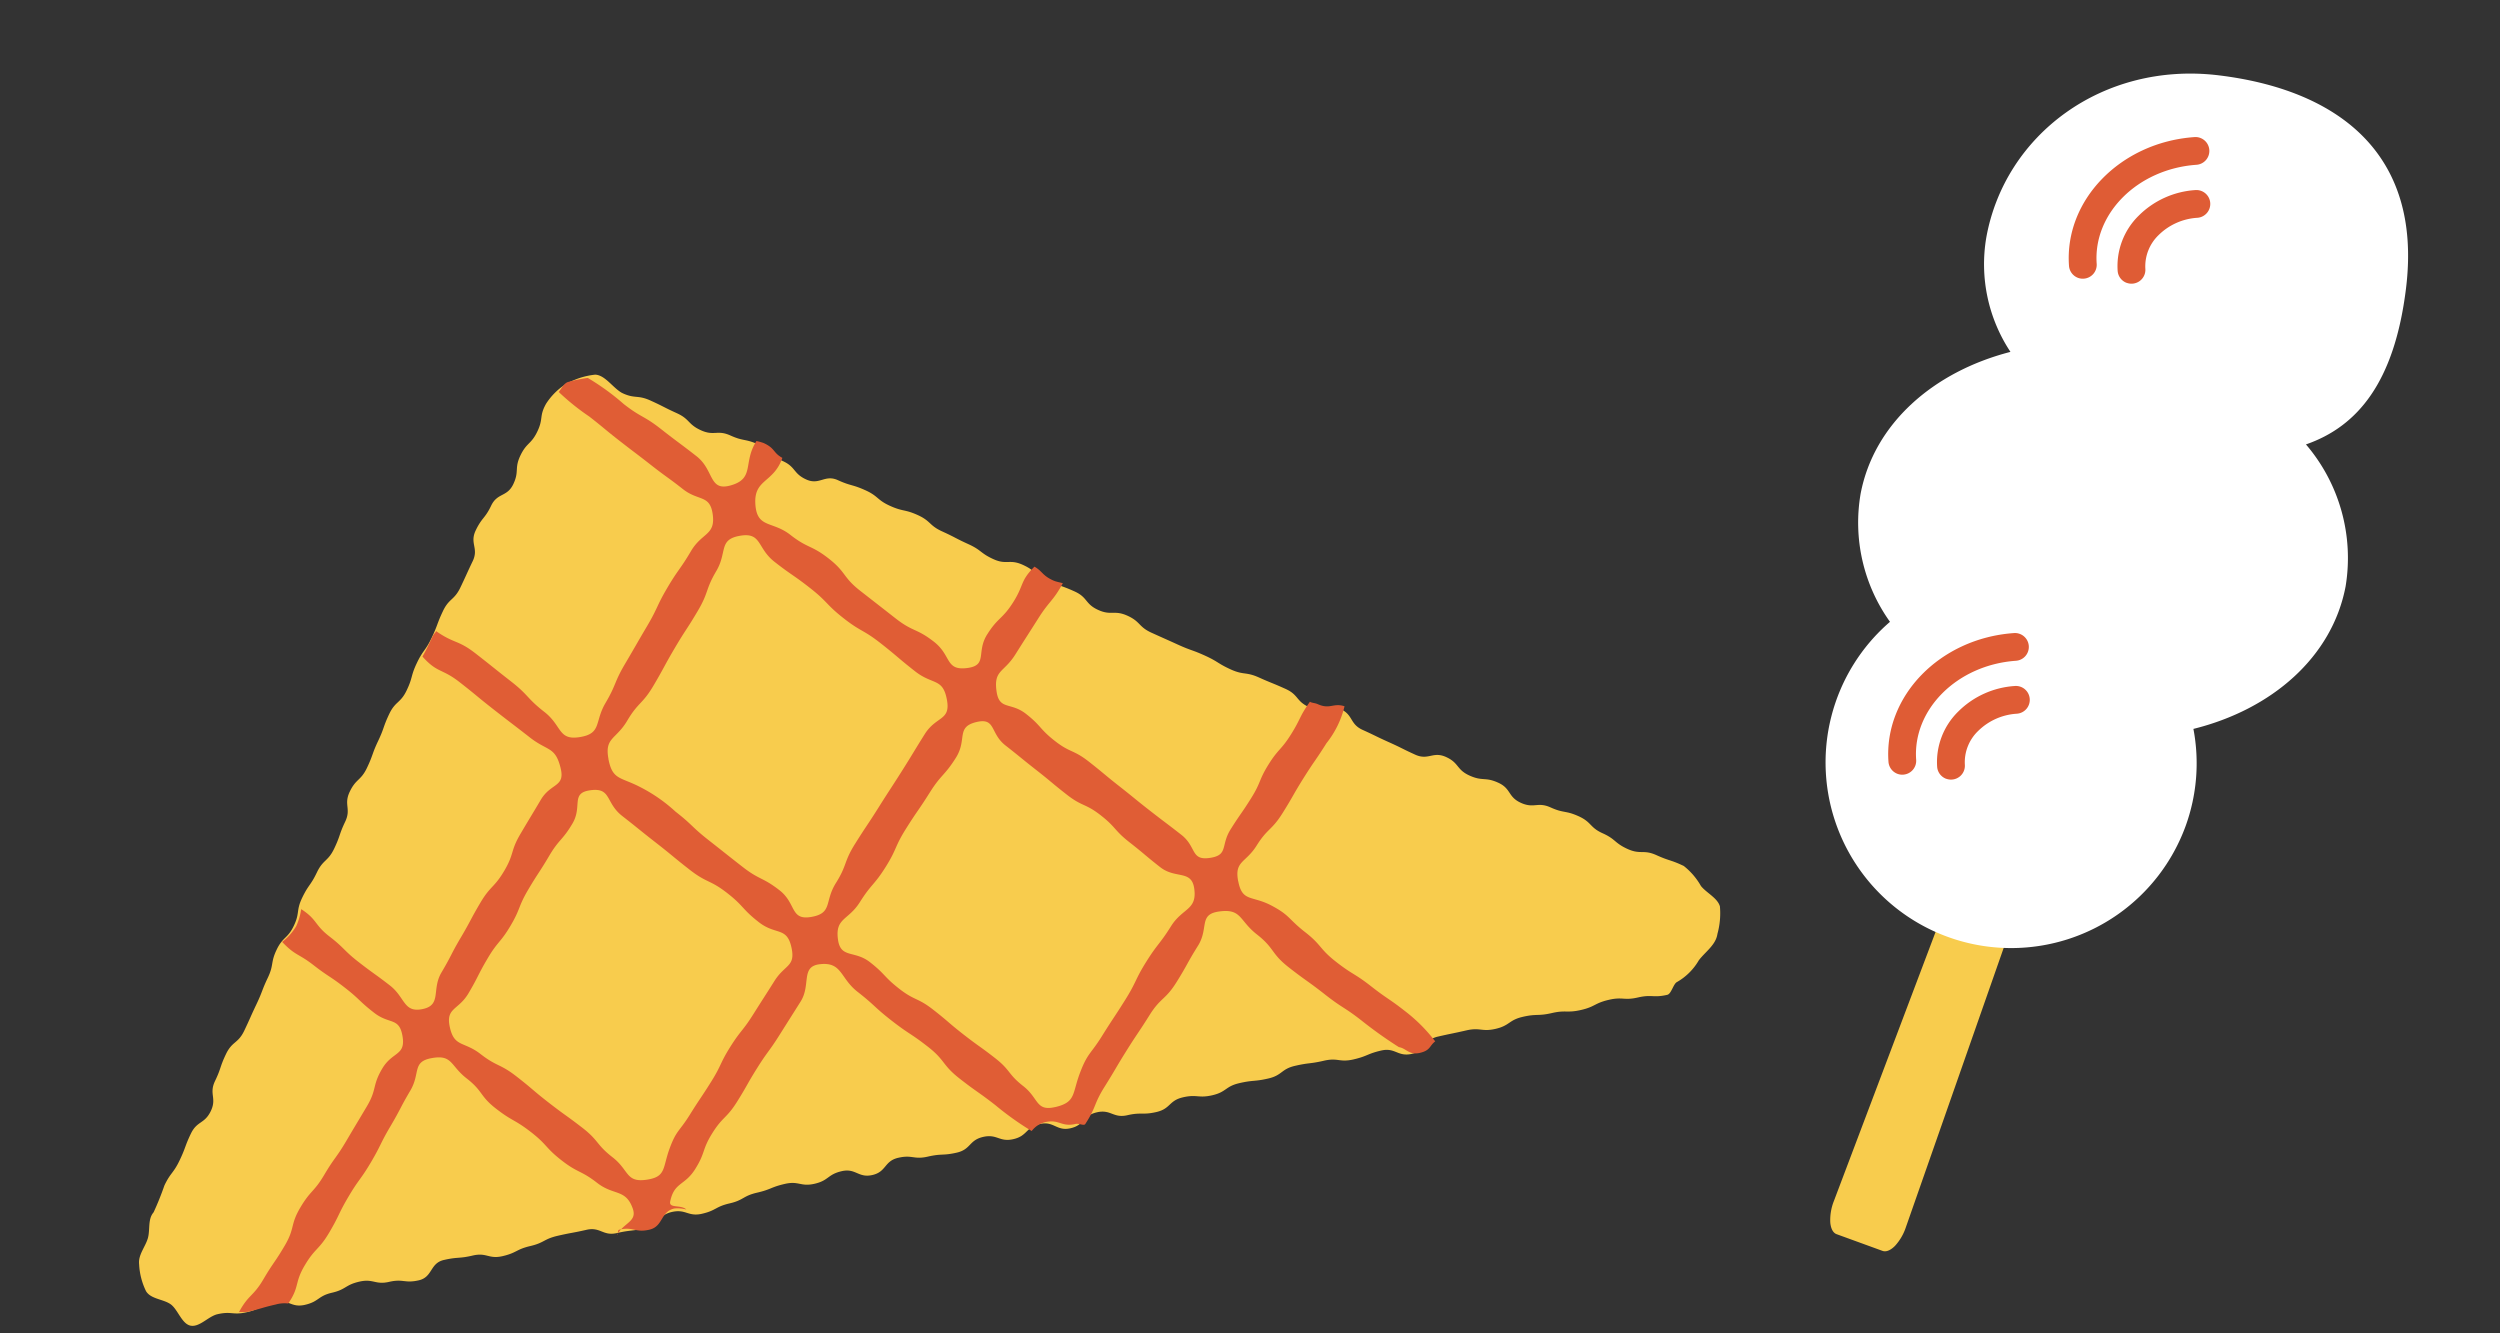
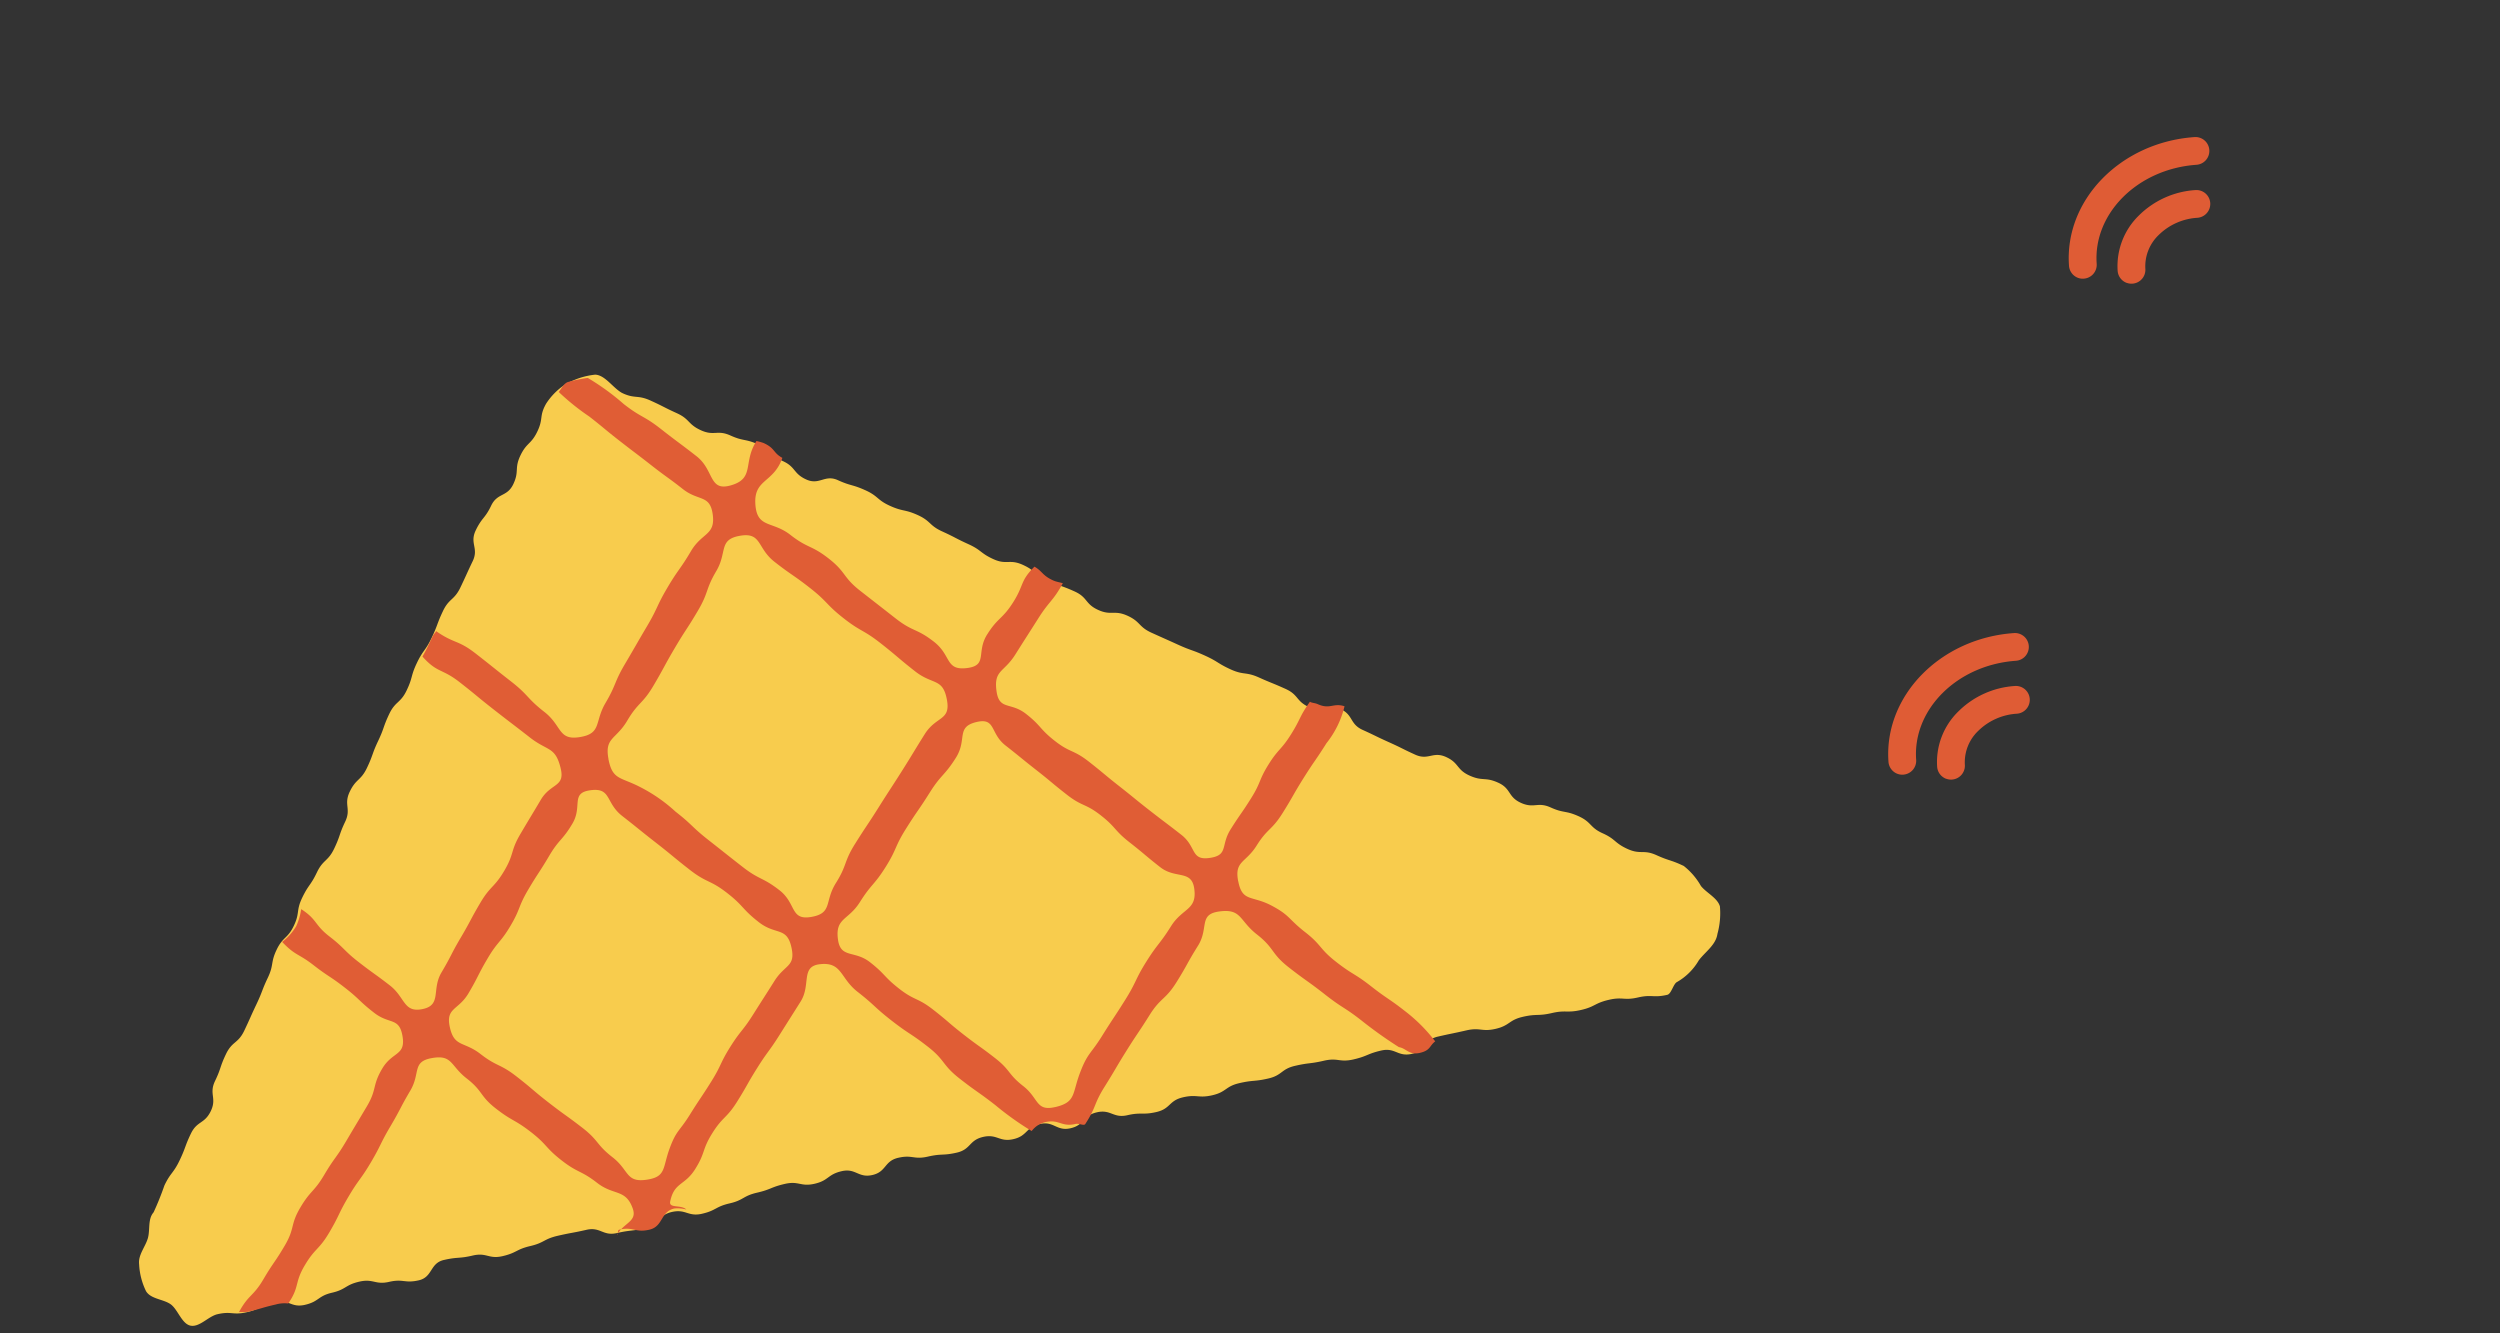
<svg xmlns="http://www.w3.org/2000/svg" width="172.949" height="92.239" viewBox="0 0 172.949 92.239">
  <rect x="0" y="0" width="172.949" height="92.239" fill="#333333" stroke="none" />
  <g id="img_03_03" transform="translate(-378 -5140)">
    <g id="グループ_135" data-name="グループ 135" transform="translate(519 5140) rotate(20)">
-       <path id="パス_107" data-name="パス 107" d="M4.343,1.987C4.33.882,3.9,0,3.384,0H1.92C1.4,0,.974.882.96,1.987L0,80.167a3.565,3.565,0,0,0,.271,1.478c.182.394.43.617.689.617H4.343c.259,0,.507-.223.689-.617A3.565,3.565,0,0,0,5.3,80.167Z" transform="translate(15.137 2.738)" fill="#f8cc4d" />
-       <path id="パス_108" data-name="パス 108" d="M33.86,30.847a12.084,12.084,0,0,0-5.937-8.292c2.921-2.378,4.289-6.119,2.813-12.511C28.581.7,21.382-1.2,13.516.626S1.014,9.541,2.249,16.675a10.988,10.988,0,0,0,4.275,6.856C1.972,26.653-.651,31.433.14,36.3A11.8,11.8,0,0,0,5.079,43.93,12.843,12.843,0,1,0,29.13,50.219a12.722,12.722,0,0,0-1.792-6.508c4.637-3.119,7.321-7.948,6.522-12.863" transform="translate(0 0)" fill="#fff" />
      <g id="グループ_370" data-name="グループ 370">
        <path id="パス_109" data-name="パス 109" d="M1.527,11.98a.961.961,0,0,1-.878-.568C-1.213,7.26,1.067,2.179,5.732.086a.961.961,0,1,1,.786,1.753C2.821,3.5.975,7.439,2.4,10.624a.961.961,0,0,1-.484,1.271.949.949,0,0,1-.392.085" transform="translate(7.645 5.14)" fill="#df5c35" />
        <path id="パス_110" data-name="パス 110" d="M1.294,7.738A.959.959,0,0,1,.417,7.17,4.889,4.889,0,0,1,.482,3.08a6.1,6.1,0,0,1,3.077-3,.961.961,0,0,1,.786,1.754A4.177,4.177,0,0,0,2.231,3.88a3,3,0,0,0-.062,2.5.961.961,0,0,1-.875,1.355" transform="translate(11.158 8.557)" fill="#df5c35" />
        <path id="パス_111" data-name="パス 111" d="M1.527,11.98a.961.961,0,0,1-.878-.568C-1.213,7.26,1.067,2.179,5.732.086a.961.961,0,1,1,.786,1.753C2.821,3.5.975,7.439,2.4,10.624a.961.961,0,0,1-.484,1.271.949.949,0,0,1-.392.085" transform="translate(7.645 41.654)" fill="#df5c35" />
        <path id="パス_112" data-name="パス 112" d="M1.294,7.738A.959.959,0,0,1,.417,7.17,4.889,4.889,0,0,1,.482,3.08a6.1,6.1,0,0,1,3.077-3,.961.961,0,0,1,.786,1.754A4.177,4.177,0,0,0,2.231,3.88a3,3,0,0,0-.062,2.5.961.961,0,0,1-.875,1.355" transform="translate(11.158 45.066)" fill="#df5c35" />
      </g>
    </g>
    <g id="グループ_136" data-name="グループ 136" transform="matrix(0.985, -0.174, 0.174, 0.985, 378, 5173.15)">
      <path id="パス_113" data-name="パス 113" d="M110.013,46.593c-.817-.584-.887-.489-1.716-1.056s-1.075-.206-1.9-.773-.673-.8-1.5-1.363-.609-.887-1.438-1.454-.966-.365-1.794-.932-1.144-.106-1.973-.673-.478-1.081-1.307-1.648-1.036-.262-1.865-.829-.547-.979-1.375-1.546-1.241.038-2.07-.529-.809-.6-1.639-1.164-.814-.588-1.643-1.155-.443-1.132-1.271-1.7-1.267.075-2.1-.492-.559-.963-1.389-1.53-.849-.537-1.678-1.1-1-.322-1.825-.889-.754-.678-1.583-1.246-.874-.5-1.7-1.067-.831-.564-1.661-1.132-.612-.886-1.441-1.453-1.095-.178-1.924-.746-.551-.974-1.381-1.542-.878-.5-1.708-1.063-.668-.8-1.5-1.372-1.1-.171-1.929-.738-.7-.758-1.529-1.326-.8-.612-1.628-1.18-.642-.842-1.471-1.41-.948-.394-1.777-.961-.671-.8-1.5-1.365-.913-.444-1.742-1.012-1.314.142-2.144-.425-.553-.973-1.382-1.541-.634-.854-1.464-1.422-.959-.378-1.789-.946-1.119-.143-1.948-.711-.611-.889-1.441-1.457S46.08,3.038,45.25,2.47s-1.037-.279-1.855-.866c-.558-.456-.929-1.416-1.6-1.563a5.161,5.161,0,0,0-2.193.323,4.47,4.47,0,0,0-1.5,1.065c-.637.774-.346.971-.929,1.786s-.861.617-1.444,1.433S35.478,5.7,34.9,6.514s-1.185.383-1.768,1.2-.767.684-1.35,1.5.01,1.241-.574,2.057-.569.826-1.152,1.641-.9.591-1.479,1.407-.508.87-1.092,1.686-.723.715-1.306,1.531-.437.921-1.02,1.737-.9.592-1.479,1.408-.494.88-1.077,1.7-.5.877-1.081,1.693-.879.6-1.463,1.42-.088,1.171-.671,1.987-.488.884-1.072,1.7-.883.6-1.467,1.418-.713.723-1.3,1.539-.329,1-.912,1.815-.875.607-1.458,1.423-.353.981-.936,1.8-.518.863-1.1,1.679S10.583,39.684,10,40.5s-.943.559-1.527,1.375-.484.888-1.068,1.7-.068,1.187-.652,2-1.046.484-1.63,1.3-.507.872-1.092,1.688-.746.7-1.331,1.518a19.883,19.883,0,0,1-1.06,1.7c-.5.4-.434,1.18-.718,1.727s-.854,1-.891,1.625a4.761,4.761,0,0,0,.145,1.925c.227.6,1.085.75,1.518,1.188s.52,1.476,1.106,1.7,1.323-.425,1.966-.458c1-.051,1.021.268,2.025.217s.991-.317,2-.368,1.038.616,2.043.565.985-.448,1.99-.5.989-.374,1.993-.425,1.029.424,2.034.373,1.023.3,2.027.252.955-1.033,1.961-1.084,1.012.1,2.017.045,1.03.455,2.035.4.992-.3,2-.354.992-.318,2-.369,1.007-.009,2.012-.06,1.04.638,2.044.587,1.011.061,2.016.01.971-.734,1.975-.785,1.035.535,2.04.484.991-.323,2-.374.99-.348,2-.4,1-.212,2-.263,1.028.4,2.033.348.983-.479,1.989-.53,1.042.681,2.046.63.966-.811,1.97-.862,1.024.327,2.029.276,1.014.128,2.019.077.972-.7,1.976-.753,1.036.566,2.041.515.974-.661,1.979-.712,1.043.709,2.048.658.972-.717,1.977-.768,1.038.615,2.043.564,1.017.183,2.022.132.976-.631,1.981-.682,1.021.263,2.027.212.985-.449,1.99-.5,1.012.084,2.018.033.983-.491,1.989-.542,1.011.053,2.016,0,1.024.318,2.029.267,1-.221,2-.272,1.041.646,2.046.595.967-.809,1.972-.861,1.006-.03,2.012-.081,1.023.3,2.028.246.986-.44,1.991-.491,1.016.144,2.021.093,1.018.192,2.023.141.993-.3,2-.356,1.021.241,2.028.189,1.021.224,2.027.173c.3-.015.544-.686.83-.759a4.082,4.082,0,0,0,1.736-1.212c.537-.5,1.344-.838,1.583-1.569A5.375,5.375,0,0,0,112,49.795c-.05-.6-.769-1.1-1.048-1.627a4.7,4.7,0,0,0-.935-1.575" transform="translate(0 0)" fill="#f8cc4d" />
      <path id="パス_114" data-name="パス 114" d="M95.469,42.688c-.02-1.423.727-1.135,1.683-2.194s1.2-.84,2.158-1.9.915-1.1,1.871-2.155,1-1.018,1.96-2.078a6.55,6.55,0,0,0,1.676-2.3c-.732-.387-1.026.062-1.8-.467-.181-.123-.4-.149-.5-.26-.925.915-.806,1.025-1.677,1.991s-1.031.822-1.9,1.787-.709,1.11-1.581,2.077-.916.927-1.789,1.893-.437,1.721-1.742,1.687c-1.364-.035-.763-.906-1.673-1.918s-.927-1-1.837-2.009-.892-1.029-1.8-2.042-.88-1.04-1.79-2.053-1.15-.8-2.059-1.812-.729-1.175-1.639-2.189-1.786-.549-1.733-1.908c.058-1.475.72-1.159,1.714-2.255s1-1.089,2-2.186,1.166-.951,2.1-2.1c-.134-.081-.4-.163-.607-.3-.714-.485-.624-.76-1.127-1.175-1.173.825-.905,1.1-1.867,2.159s-1.215.835-2.177,1.9-.31,2.1-1.745,2.037c-1.551-.07-.916-1.029-1.95-2.18s-1.306-.911-2.341-2.063-1.037-1.15-2.072-2.3-.726-1.427-1.761-2.578-1.292-.924-2.328-2.077-2.145-.849-2.026-2.39c.147-1.892,1.476-1.292,2.408-2.948-.589-.467-.359-.735-1.112-1.247a3.847,3.847,0,0,0-.45-.214c-1.211,1.316-.529,2.547-2.314,2.715-1.544.146-.912-1.244-1.946-2.395S62.629,6.109,61.6,4.959s-1.2-1-2.237-2.152A16.644,16.644,0,0,0,57.227.595a9.561,9.561,0,0,0-1.434.043c-.3.075-.479.366-.716.561A16.223,16.223,0,0,0,56.87,3.247c.912,1.014.884,1.039,1.8,2.053s.928,1,1.839,2.014.95.981,1.862,2,1.767.69,1.724,2.05c-.048,1.5-.939,1.119-1.92,2.264S61.1,14.7,60.123,15.841s-.872,1.238-1.854,2.383-.969,1.155-1.95,2.3-.821,1.282-1.8,2.428-.613,2.019-2.126,2.009c-1.565-.01-1.09-.976-2.136-2.135s-.861-1.323-1.906-2.481-1.032-1.172-2.078-2.331-1.316-.9-2.425-2c-.094.153-.132.085-.316.34-.482.67-.543.778-.918,1.227.817,1.32,1.173,1.029,2.213,2.182s1.01,1.181,2.049,2.334,1.051,1.145,2.093,2.3,1.612.9,1.714,2.443c.091,1.371-.838.88-1.734,1.925s-.906,1.037-1.8,2.082-.641,1.261-1.537,2.307-1.125.852-2.022,1.9-.85,1.085-1.746,2.13-.837,1.1-1.734,2.142-.352,2.228-1.733,2.267c-1.346.037-1.034-1.006-1.935-2s-.938-.965-1.841-1.962-.781-1.107-1.685-2.1-.616-1.289-1.6-2.206a4.32,4.32,0,0,1-.543,1.1,3.834,3.834,0,0,1-1.146.905c.737,1.112.954.962,1.85,1.952s.97.925,1.867,1.916.8,1.08,1.7,2.071,1.651.587,1.645,1.921c-.007,1.392-.863.913-1.771,1.971s-.59,1.328-1.5,2.386-.915,1.053-1.821,2.112-1,.981-1.907,2.04-1.116.883-2.024,1.942-.6,1.323-1.5,2.382-.973,1-1.882,2.064-1.181.839-2.049,1.931a4.759,4.759,0,0,0,.581.088c1.011-.051,1.008-.109,2.019-.16a2.232,2.232,0,0,1,.856.083c.989-1.009.654-1.315,1.573-2.388s1.151-.876,2.07-1.949.83-1.148,1.75-2.221,1.017-.991,1.936-2.064.839-1.141,1.759-2.214.866-1.12,1.786-2.194.444-1.956,1.862-1.957c1.449,0,1.154.735,2.124,1.806s.667,1.343,1.638,2.414,1.12.938,2.091,2.009.787,1.236,1.757,2.308,1.179.886,2.15,1.959,1.862.734,2.108,2.156c.167.966-.768.857-1.39,1.616.11.018.071-.318.215-.325,1.011-.051,1.035.414,2.046.363s.958-1.094,1.969-1.145a2.338,2.338,0,0,1,.8.215c-.312-.423-1.2-.264-1-.751.512-1.268,1.165-.877,2.084-1.892s.685-1.226,1.6-2.241,1.137-.82,2.057-1.836.873-1.058,1.793-2.074.988-.954,1.908-1.969.924-1.013,1.845-2.029.4-2.4,1.767-2.308c1.542.1,1.193,1.188,2.225,2.332s.94,1.228,1.973,2.372,1.121,1.066,2.155,2.212.742,1.4,1.775,2.549,1.087,1.1,2.12,2.244a20.756,20.756,0,0,0,2.161,2.2,1.68,1.68,0,0,1,1.016-.442c1.011-.051,1.04.539,2.052.488.258-.013.493.214.65.141,1-1.062.8-1.241,1.78-2.325s.95-1.109,1.928-2.193,1.012-1.054,1.99-2.138,1.256-.836,2.234-1.92.921-1.136,1.9-2.221.4-2.146,1.866-2.087c1.572.064,1.237.846,2.286,2.013s.724,1.457,1.773,2.624,1.1,1.123,2.146,2.29,1.155,1.074,2.2,2.241a29.833,29.833,0,0,0,2.2,2.233c.492.17.589.682,1.353.644s.73-.361,1.189-.6a11.116,11.116,0,0,0-1.671-2.4c-.985-1.1-1.055-1.035-2.04-2.131s-1.105-.99-2.091-2.087-.761-1.3-1.747-2.391-.82-1.324-1.989-2.226c-1.2-.924-1.93-.57-1.95-2.042M51.581,55.91c-1.454-.045-1.065-.857-2.038-1.932s-.728-1.3-1.7-2.371-1.014-1.04-1.988-2.116-.927-1.118-1.9-2.193-1.2-.876-2.172-1.952-1.709-.761-1.763-2.208c-.051-1.372.785-1.024,1.681-2.07s.828-1.1,1.724-2.147,1.06-.906,1.956-1.952.731-1.186,1.627-2.232.942-1.007,1.837-2.052,1.086-.885,1.982-1.931.22-2.093,1.6-2.046c1.5.05.874,1.026,1.876,2.137s.983,1.127,1.985,2.237.972,1.138,1.975,2.248,1.241.9,2.244,2.007.821,1.274,1.824,2.385,1.859.627,1.916,2.119c.053,1.366-.646,1.061-1.566,2.076s-.929,1.007-1.849,2.022-1.03.917-1.95,1.932-.8,1.125-1.719,2.141S56.215,51,55.3,52.018s-1.091.872-1.779,2.057c-.714,1.23-.561,1.878-1.935,1.835m2.467-29.127c-.017-1.5.75-1.218,1.73-2.362s1.233-.931,2.213-2.075.94-1.18,1.921-2.325,1.029-1.1,2.01-2.248.753-1.34,1.734-2.485.509-2.114,2.022-2.112c1.547,0,1.013,1.035,2.044,2.183s1.1,1.089,2.128,2.237.871,1.291,1.9,2.439,1.193,1,2.225,2.152.987,1.188,2.019,2.337,1.8.763,1.816,2.3c.017,1.5-.915.972-1.921,2.082s-.988,1.127-2,2.238-1.025,1.095-2.032,2.206-1.036,1.084-2.043,2.2-.769,1.326-1.776,2.438-.567,2.008-2.071,2.006-.847-1.089-1.852-2.2-1.225-.919-2.23-2.033-1-1.123-2-2.238-.895-1.213-1.9-2.327a10.955,10.955,0,0,0-2.123-2.111c-1.223-.937-1.8-.8-1.819-2.3M80.277,55.877c-1.366.071-.994-.794-1.907-1.807s-.668-1.232-1.581-2.245-.954-.977-1.868-1.99-.867-1.056-1.781-2.069S72,46.953,71.087,45.94s-.761-1.15-1.676-2.164-1.96-.58-1.9-1.941c.064-1.493.934-1.154,1.94-2.264s1.166-.967,2.172-2.078.845-1.256,1.852-2.367,1.051-1.071,2.057-2.181,1.192-.946,2.2-2.057.342-2.1,1.844-2.182c1.363-.07.765.929,1.675,1.942s.891,1.029,1.8,2.042.88,1.04,1.79,2.052,1.15.8,2.06,1.813.728,1.175,1.638,2.188.877,1.044,1.787,2.058,2.12.531,2.061,1.889c-.064,1.491-1.031,1.153-2.033,2.263s-1.112,1.012-2.114,2.123-.88,1.22-1.882,2.331-1.029,1.086-2.031,2.2-1.178.964-1.943,2.248c-.79,1.326-.611,1.947-2.11,2.025" transform="translate(-15.976 -0.419)" fill="#e05d35" />
    </g>
  </g>
</svg>